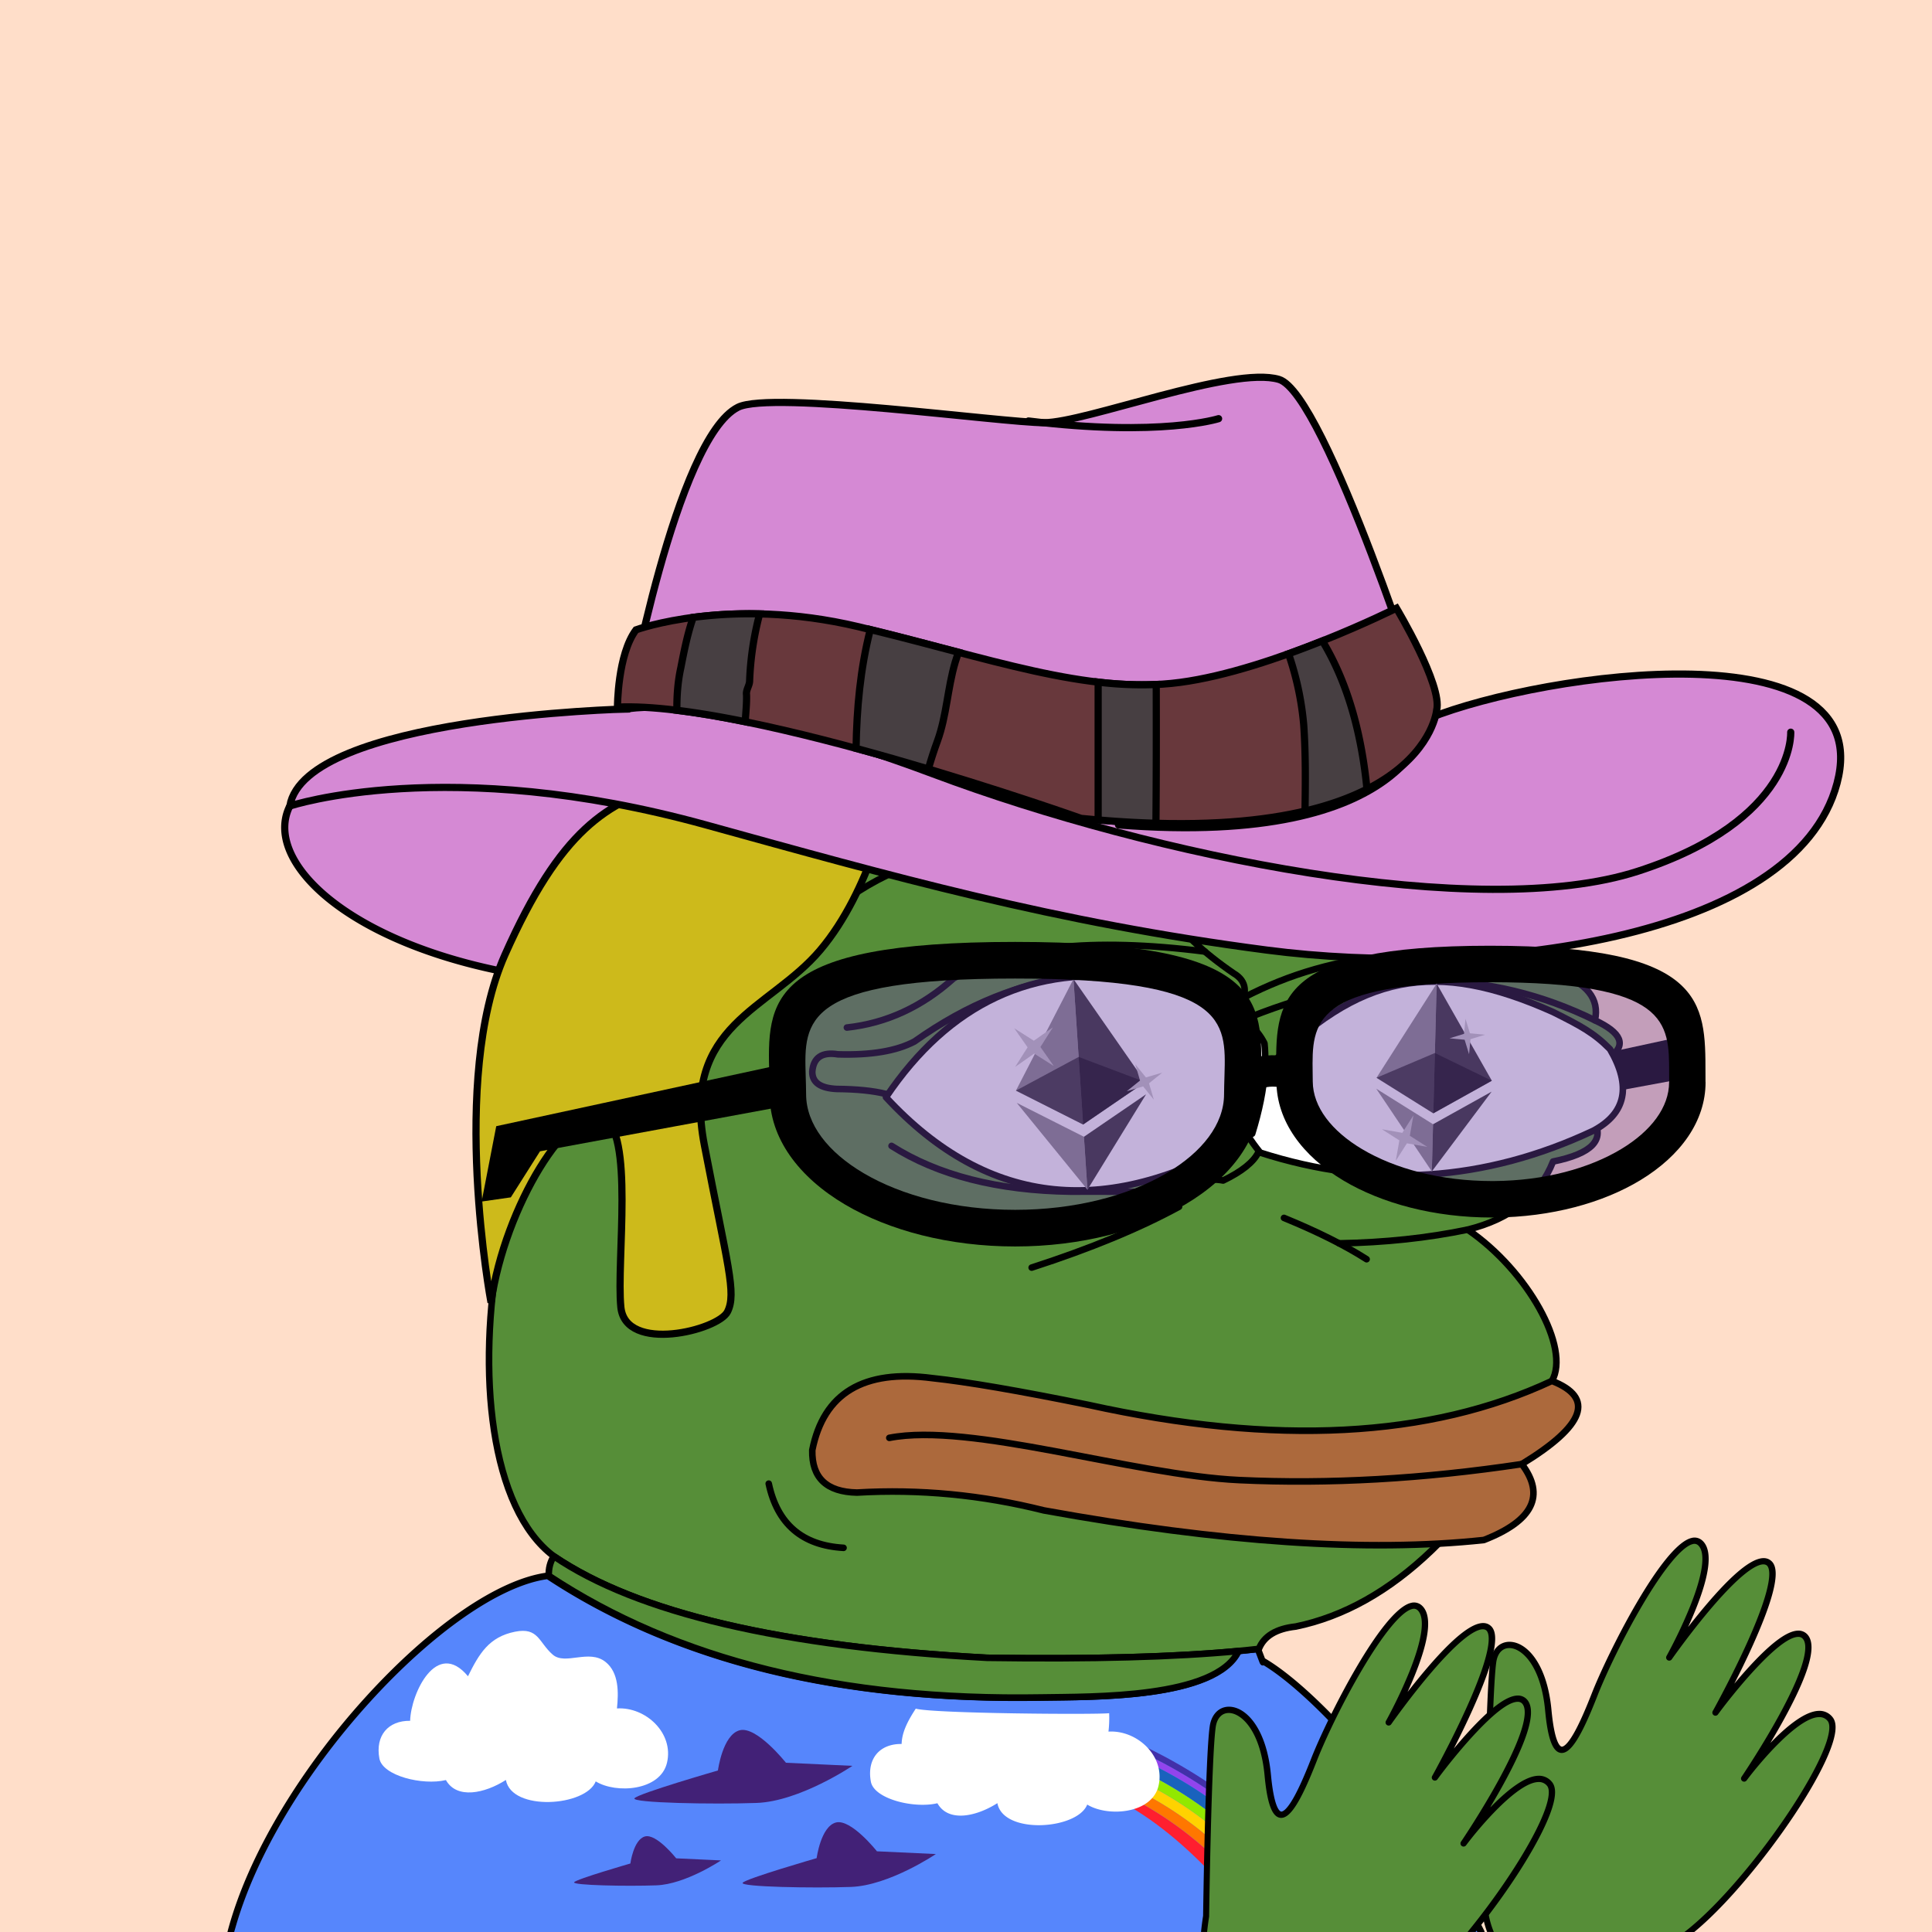
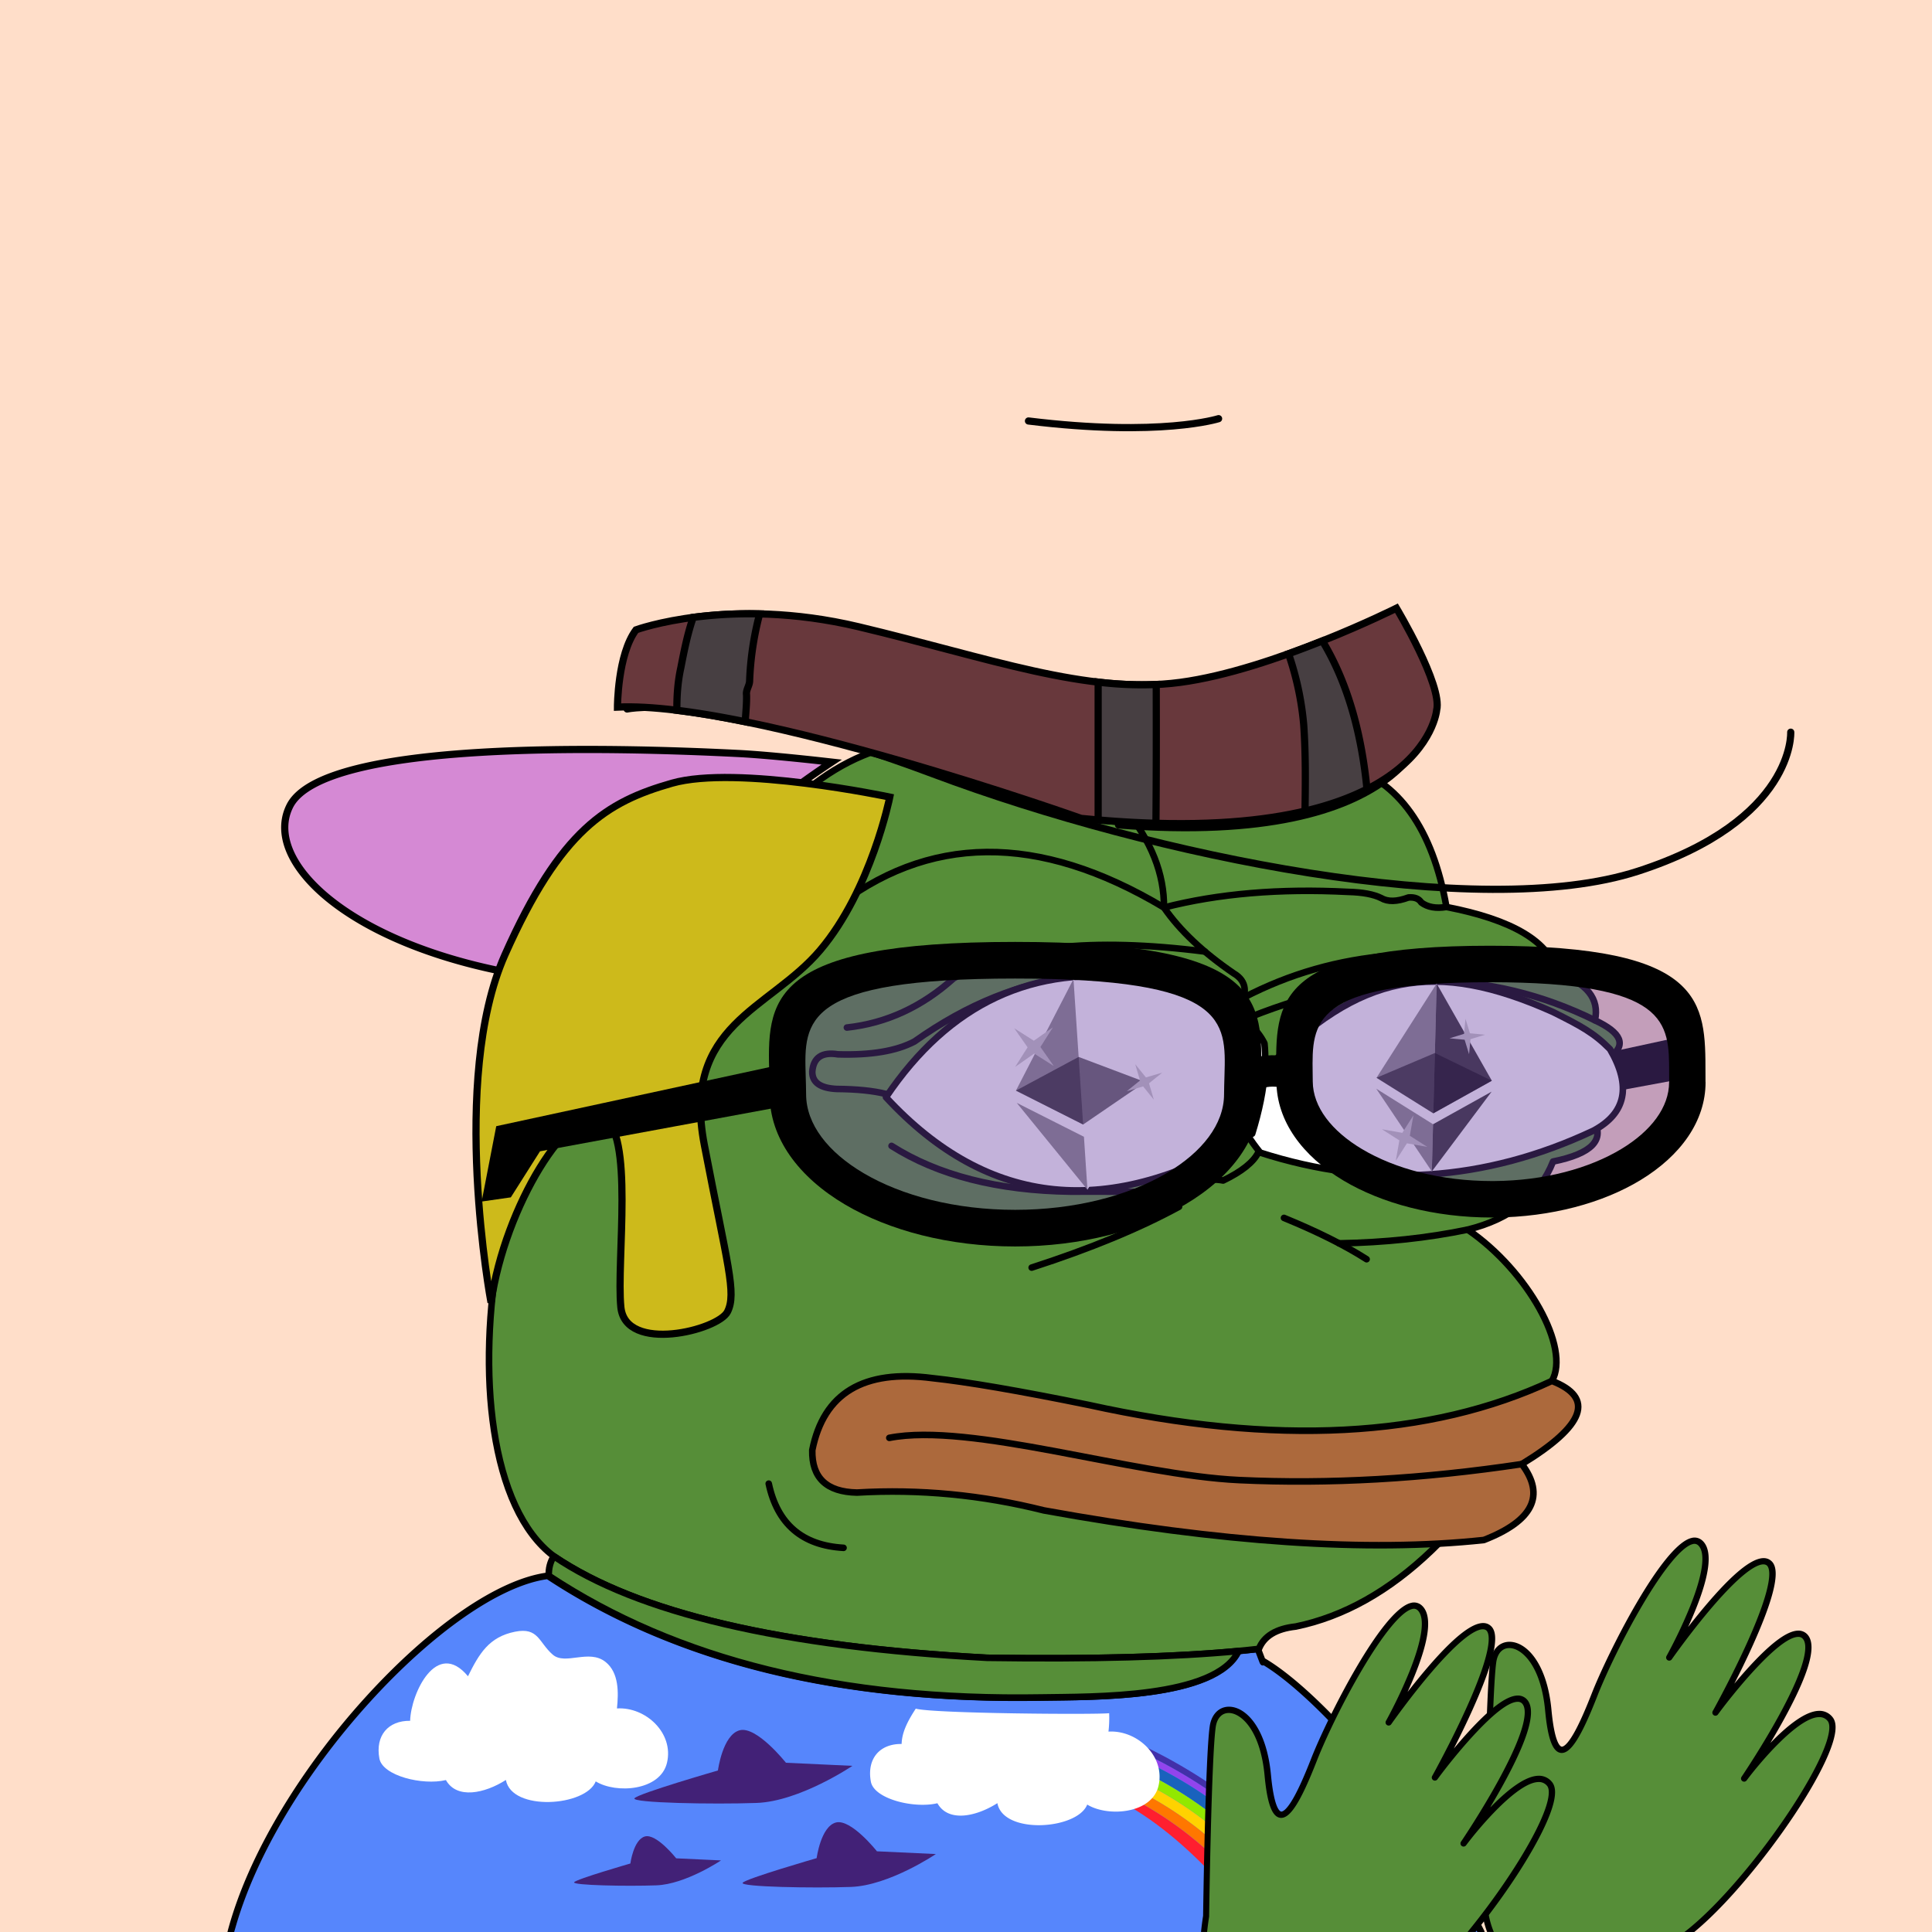
<svg xmlns="http://www.w3.org/2000/svg" viewBox="0 0 2500 2500">
  <g>
    <path style="fill-rule:evenodd;clip-rule:evenodd;fill:#ffdec9;" d="M0 0h25e2v25e2H0z" />
    <path d="M1633.41 2148.81l-5.78-15.17-26.19 2.76h0c-29.47 62-189.93 59-254.95 60.11q-389.4 6.67-637.71-157.5c-129.3 16.62-356.12 257.88-410.13 461h1618c-91.14-179.87-218.68-314.41-283.25-351.19" style="fill: #5686fc;fill-rule: evenodd" />
    <path d="M1920.5 2498a1201.78 1201.78.0 0 0-152.16-230c-47.65-56.3-96.66-101.78-131.49-122.06l-5.24-13.75a4.26 4.26.0 0 0-4.42-2.71l-26.19 2.76a4.25 4.25.0 0 0-3.45 2.52c-26.34 55-167.67 56.59-235.62 57.37-5.61.06-10.81.12-15.51.2-257.51 4.41-471.26-48.34-635.29-156.8a4.28 4.28.0 0 0-2.89-.67c-63.11 8.11-151.31 68.64-235.91 161.92-41 45.15-78.52 95.54-108.64 145.72-32.8 54.65-56.07 107.3-69.15 156.48a4.25 4.25.0 0 0-.14 1.09H303l1.92-6.62h0c26.42-92.39 89.35-197.93 173.72-290.95 39.79-43.87 81.82-81.72 121.55-109.45 40.33-28.16 77.48-45.26 107.59-49.54 82.48 54.3 177.88 95.06 283.57 121.16 106.15 26.21 225.66 38.39 355.22 36.16 4.69-.08 9.87-.14 15.46-.2 74.15-.84 211.38-2.4 242.17-60.17l20.63-2.18 4.62 12.11.09.23.63 1.66h.07c.88 1.75 2.34 3.44 5 2.64 61.33 37.31 182.28 163 272.64 337.18h0l.44.9 1.42 2.73.9 2.38 1.13 2H1921a4.26 4.26.0 0 0-.46-2" />
    <path d="M798.34 2210.71c2.11-20.4 2.7-46.21-14.75-60.15-21.57-17.23-52.11 4.78-68.48-9.56-18.08-15.83-18.29-35.62-48.56-29.59-34.11 6.79-46.63 28.76-61 57.64-40.48-48.86-73.92 22.4-74.84 57.65-28.39-.35-45.28 19.14-39.79 48.81 4.13 22.33 55.67 35.09 86.09 27.88 14.11 25.11 50.23 17.32 77.61-.13 7.54 41 103.42 34.42 116.25 1.85 26.43 16.29 83.5 12.19 92.19-24C872.27 2242.66 835.57 2208.46 798.34 2210.71z" style="fill: #fff" />
    <path d="M1414.28 2304.64 1407 2313c99.75 31.26 186.19 135.67 223.87 187h16.62C1571.09 2367.66 1448 2316.56 1414.28 2304.64z" style="fill: #ff1f2f" />
    <path d="M1715.22 25e2h16c-75.84-151.37-232.8-224.58-276-242.37l-6.58 7.55C1486.1 2279 1639.52 2343.81 1715.22 25e2z" style="fill: #9244ed" />
    <path d="M1731.22 25e2h15.57c-93.2-173.4-285.79-249-285.79-249l-5.78 6.63C1498.42 2275.42 1655.38 2348.63 1731.22 25e2z" style="fill: #4230a9" />
    <path d="M1696.6 25e2h18.62c-75.7-156.19-229.12-221-266.57-234.82l-9.07 10.41C1472.8 2287.63 1619.18 2348 1696.6 25e2z" style="fill: #1962bd" />
    <path d="M1679.79 25e2h16.8c-77.42-152-223.8-212.37-257-224.4l-9 10.36C1466.11 2298 1603.93 2352.88 1679.79 25e2z" style="fill: #92e800" />
    <path d="M1430.55 2286l-8.41 9.65c36.56 12.41 165.79 64.72 241 204.39h16.65C1603.93 2352.88 1466.11 2298 1430.55 2286z" style="fill: #ffd200" />
    <path d="M1422.15 2295.61l-7.87 9c33.71 11.92 156.81 63 233.22 195.36h15.64C1587.94 2360.32 1458.71 2308 1422.15 2295.61z" style="fill: #f70" />
    <path d="M1185 2211c-10.5 16.09-17.9 30.45-18.3 45.69-28.39-.35-45.28 19.14-39.79 48.81 4.13 22.33 55.67 35.09 86.09 27.88 14.11 25.11 50.23 17.32 77.61-.13 7.54 41 103.42 34.42 116.25 1.85 26.43 16.29 83.5 12.19 92.19-24 9.23-38.45-27.47-72.65-64.69-70.41a151.29 151.29.0 0 0 .89-23.81C1417.29 2218.85 1208.07 2217.35 1185 2211z" style="fill: #fff" />
    <path d="M1103 2285l-86-4s-38-48-60-42-28 52-28 52-104 30-108 36 102 8 158 6 124-48 124-48z" style="fill: #422177" />
    <path d="M1211 2399.13l-76.25-3.55s-33.69-42.55-53.19-37.24-24.82 46.1-24.82 46.1-92.2 26.6-95.75 31.92 90.43 7.09 140.08 5.32S1211 2399.13 1211 2399.13z" style="fill: #422177" />
    <path d="M933 2407.36l-58-2.7s-25.61-32.35-40.43-28.3-18.87 35-18.87 35-70.08 20.22-72.78 24.26 68.74 5.39 106.47 4S933 2407.36 933 2407.36z" style="fill: #422177" />
    <path style="fill-rule:evenodd;clip-rule:evenodd;fill:#568e38;stroke:#000000;stroke-width:8.504;stroke-linecap:round;stroke-linejoin:round;stroke-miterlimit:2.613;" d="M867.603 1293.527c135.408-338.495 331.41-420.844 588.004-247.048 241.577-117.709 380.271-75.33 416.082 127.137 85.736 16.593 133.412 45.005 143.028 85.238 38.849 13.16 55.222 33.628 49.121 61.401 34.595 16.186 41.096 32.078 19.504 47.676 27.655 37.786 20.431 64.754-21.671 80.905 15.662 25.919-1.675 43.978-52.01 54.177-17.8 44.837-54.641 74.213-110.522 88.128 78.07 53.384 133.361 153.359 109.076 195.761-96.726 186.205-207.247 292.151-331.565 317.84-25.241 2.762-41.134 12.394-47.676 28.895-84.606 9.871-201.87 13.723-351.791 11.557-265.722-14.316-452.573-58.139-560.555-131.47C551.93 1890.923 644.393 1306.53 867.603 1293.527z" />
    <path style="fill-rule:evenodd;clip-rule:evenodd;fill:#568e38;stroke:#000000;stroke-width:8.504;stroke-linecap:round;stroke-linejoin:round;stroke-miterlimit:2.613;" d="M1602.782 2136.4l.003.001c-29.47 61.966-189.929 58.995-254.948 60.108-259.599 4.447-472.17-48.054-637.709-157.502-.339-9.494 1.828-17.921 6.501-25.282 107.982 73.33 294.833 117.153 560.555 131.47C1412.208 2147.146 1520.737 2144.214 1602.782 2136.4z" />
    <path style="fill-rule:evenodd;clip-rule:evenodd;fill:none;stroke:#000000;stroke-width:8.504;stroke-linecap:round;stroke-linejoin:round;stroke-miterlimit:2.613;" d="M867.603 1293.527c-6.666 40.876-12.204 79.643-16.615 116.301" />
    <path style="fill-rule:evenodd;clip-rule:evenodd;fill:none;stroke:#000000;stroke-width:8.504;stroke-linecap:round;stroke-linejoin:round;stroke-miterlimit:2.613;" d="M1525.676 1561.525c-51.268 27.946-114.836 54.192-190.704 78.737" />
    <path style="fill-rule:evenodd;clip-rule:evenodd;fill:none;stroke:#000000;stroke-width:8.504;stroke-linecap:round;stroke-linejoin:round;stroke-miterlimit:2.613;" d="M1661.48 1575.972c43.172 17.706 78.809 35.524 106.91 53.455" />
    <path style="fill-rule:evenodd;clip-rule:evenodd;fill:none;stroke:#000000;stroke-width:8.504;stroke-linecap:round;stroke-linejoin:round;stroke-miterlimit:2.613;" d="M1899.139 1591.141c-51.724 10.804-107.176 16.714-166.355 17.731" />
    <path style="fill-rule:evenodd;clip-rule:evenodd;fill:none;stroke:#000000;stroke-width:8.504;stroke-linecap:round;stroke-linejoin:round;stroke-miterlimit:2.613;" d="M1153.659 1482.787c60.118 38.148 137.411 57.893 231.879 59.234 39.01-.234 79.221.007 120.635.722 32.19-13.808 57.713-18.865 76.571-15.17 48.169-23.217 60.691-48.499 37.562-75.848" />
    <path style="fill-rule:evenodd;clip-rule:evenodd;fill:none;stroke:#000000;stroke-width:8.504;stroke-linecap:round;stroke-linejoin:round;stroke-miterlimit:2.613;" d="M1455.607 1046.479c34.191 41.927 51.047 84.546 50.566 127.858-162.616-97.202-306.126-95.756-430.529 4.334" />
    <path style="fill-rule:evenodd;clip-rule:evenodd;fill:none;stroke:#000000;stroke-width:8.504;stroke-linecap:round;stroke-linejoin:round;stroke-miterlimit:2.613;" d="M1871.688 1173.615c-13.481 2.256-24.317.329-32.506-5.78-3.124-4.977-8.661-7.145-16.614-6.501-15.036 5.566-26.834 5.807-35.396.723-9.792-4.853-23.998-7.501-42.619-7.946-88.686-4.572-168.146 2.17-238.38 20.226 20.481 29.685 50.58 58.098 90.295 85.239 17.034 9.995 18.72 25.887 5.057 47.676-140.781-70.757-280.197-57.274-418.249 40.452-23.248 12.323-56.235 17.861-98.964 16.615-20.681-3.351-31.758 4.112-33.229 22.393-.159 13.995 10.436 21.459 31.784 22.394 26.147.214 47.337 2.38 63.568 6.501" />
    <path style="fill-rule:evenodd;clip-rule:evenodd;fill:none;stroke:#000000;stroke-width:8.504;stroke-linecap:round;stroke-linejoin:round;stroke-miterlimit:2.613;" d="M1559.124 1231.308c-146.388-18.638-254.816-7.048-325.282 34.77-40.94 36.795-86.93 57.984-137.972 63.568" />
    <path style="fill-rule:evenodd;clip-rule:evenodd;fill:none;stroke:#000000;stroke-width:8.504;stroke-linecap:round;stroke-linejoin:round;stroke-miterlimit:2.613;" d="M1609.225 1290.928c119.034-61.942 254.197-72.633 405.492-32.075" />
    <path style="fill-rule:evenodd;clip-rule:evenodd;fill:none;stroke:#000000;stroke-width:8.504;stroke-linecap:round;stroke-linejoin:round;stroke-miterlimit:2.613;" d="M1618.139 1315.921c160.721-64.233 309.287-62.788 445.699 4.334" />
    <path style="fill-rule:evenodd;clip-rule:evenodd;fill:#FFFFFF;stroke:#000000;stroke-width:8.504;stroke-linecap:round;stroke-linejoin:round;stroke-miterlimit:2.613;" d="M1620.306 1466.956c-183.453 111.72-341.41 96.015-473.87-47.117 81.906-121.626 190.983-172.513 327.231-152.66 89.674 17.696 143.851 45.337 162.532 82.927C1639.566 1382.904 1634.269 1421.854 1620.306 1466.956z" />
    <path style="fill-rule:evenodd;clip-rule:evenodd;fill:#FFFFFF;stroke:#000000;stroke-width:8.504;stroke-linecap:round;stroke-linejoin:round;stroke-miterlimit:2.613;" d="M1630.669 1491.471c-6.027-7.507-11.21-14.636-15.568-21.395 1.734-1.036 3.466-2.061 5.204-3.12 9.248-29.871 14.693-57.043 16.338-81.517h.002C1758.983 1258.423 1857.5 1241.5 2009.5 1309.5c36 18 53 27 73.842 48.144 27.951 47.779 20.728 82.96-21.671 105.543C1921.202 1529.211 1777.535 1538.639 1630.669 1491.471z" />
    <g>
      <g>
        <path style="fill:#FFFFFF;" d="M1481.919 1400.159 1389.079 1266.886 1314.619 1411.255 1401.564 1455.136z" />
        <path style="fill:#FFFFFF;" d="M1402.615 1470.989 1315.67 1427.107 1407.154 1539.428v0L1483.036 1416.007z" />
      </g>
      <g>
        <path style="opacity:0.45;fill:#010101;" d="M1314.619 1411.255l86.945 43.882-12.485-188.25L1314.619 1411.255z" />
        <path style="opacity:0.6;fill:#010101;" d="M1395.762 1367.655l-81.143 43.6 86.945 43.882 80.356-54.977L1395.762 1367.655z" />
-         <path style="opacity:0.8;fill:#010101;" d="M1389.079 1266.886l12.485 188.25 80.356-54.977L1389.079 1266.886z" />
        <path style="opacity:0.45;fill:#010101;" d="M1315.67 1427.107l91.484 112.322-4.539-68.44L1315.67 1427.107z" />
-         <path style="opacity:0.8;fill:#010101;" d="M1402.615 1470.989l4.539 68.44 75.883-123.421L1402.615 1470.989z" />
      </g>
    </g>
    <path style="fill-rule:evenodd;clip-rule:evenodd;fill:#C8C8C8;" d="M1363.604 1379.428 1338.195 1363.314 1313.572 1380.604 1329.686 1355.195 1312.396 1330.572 1337.805 1346.686 1362.428 1329.396 1346.314 1354.805z" />
    <path style="fill-rule:evenodd;clip-rule:evenodd;fill:#C8C8C8;" d="M1493.024 1422.931 1479.188 1405.809 1458.069 1412.024 1475.191 1398.188 1468.976 1377.069 1482.812 1394.191 1503.931 1387.976 1486.809 1401.812z" />
    <g>
      <g>
        <path style="fill:#FFFFFF;" d="M1930.449 1398.454 1859.026 1272.714 1781.219 1394.625 1854.717 1440.631z" />
        <path style="fill:#FFFFFF;" d="M1854.355 1454.771 1780.856 1408.765 1852.788 1515.819v0L1930.145 1412.595z" />
      </g>
      <g>
        <path style="opacity:0.45;fill:#010101;" d="M1781.219 1394.625l73.499 46.006 4.308-167.917L1781.219 1394.625z" />
        <path style="opacity:0.6;fill:#010101;" d="M1856.719 1362.598l-75.501 32.027 73.499 46.006 75.732-42.177L1856.719 1362.598z" />
        <path style="opacity:0.8;fill:#010101;" d="M1859.026 1272.714l-4.308 167.917 75.732-42.177L1859.026 1272.714z" />
        <path style="opacity:0.45;fill:#010101;" d="M1780.856 1408.765l71.932 107.054 1.566-61.048L1780.856 1408.765z" />
        <path style="opacity:0.8;fill:#010101;" d="M1854.355 1454.771l-1.566 61.047 77.357-103.223L1854.355 1454.771z" />
      </g>
    </g>
    <path style="fill-rule:evenodd;clip-rule:evenodd;fill:#C8C8C8;" d="M1846.912 1484.068 1820.528 1479.437 1806.136 1502.03 1810.767 1475.646 1788.174 1461.254 1814.558 1465.885 1828.95 1443.292 1824.319 1469.676z" />
    <path style="fill-rule:evenodd;clip-rule:evenodd;fill:#C8C8C8;" d="M1900.959 1364.173 1895.22 1345.433 1875.711 1343.55 1894.452 1337.81 1896.335 1318.301 1902.074 1337.042 1921.583 1338.925 1902.843 1344.664z" />
    <path d="M902 1137c49-57 99-1e2 164-144q5.09-3.46 10.19-6.84c-52.94-6-95.42-9.88-121.19-11.16-160-8-536.73-18.53-580 68-42.43 84.85 123.41 221.76 433 231.45a43.61 43.61.0 0 0 6-9.45c24-47 52-87 88-128z" style="fill:#d589d4;stroke:#000;stroke-width: 9.302px" />
    <path d="M1151.38 1031.41s-24 120-90 198-180 96-150 252 42 192 30 216-132 54-138-6 18-228-24-246-126 114-144 240c0 0-54-287.94 18-449.91s132-198 216-222S1151.38 1031.41 1151.38 1031.41z" style="fill:#cdba1b;stroke:#000;stroke-width: 9.302px" />
-     <path d="M375 1043s204-68 538.44 24.41c238.19 65.82 449.91 126 725.85 162s683.86-12 737.85-216-377.92-144-527.89-84c0 0-134.26-420.44-194.25-438.44s-250 56-304 56-352.74-41.63-396-20c-80 40-143.54 390.44-143.54 390.44S395 927 375 1043z" style="fill:#d589d4;stroke:#000;stroke-width: 9.302px" />
    <path d="M811.46 917.44s108-24 395.92 84 707.86 192 911.82 126 198-180 198-180" style="fill: none;stroke:#000;stroke-linecap: round;stroke-linejoin: round;stroke-width: 9.302px" />
    <path d="M1849.25 929.44s-18 168-401.92 138" style="fill: none;stroke:#000;stroke-linecap: round;stroke-linejoin: round;stroke-width: 9.302px" />
    <path d="M823 815s120-44 288-4 296 88 416 72 280-96 280-96 60 1e2 52 132c0 0-16 184-460 140 0 0-428-152-6e2-144 0 0 0-68 24-1e2z" style="fill:#68383c;stroke:#000;stroke-width: 9.302px" />
    <path d="M966 899c-1-6 4-12 4-18a395.35 395.35.0 0 1 13-86.64 564.73 564.73.0 0 0-86 4.53C889.7 819.76 885.34 841.73 881 864c-4 18.16-5.27 36.57-5.12 55.1 27.41 3.36 57.31 8.49 88.46 14.83C965 922.08 966.38 910.1 966 899z" style="fill:#473f42;stroke:#000;stroke-width: 9.302px" />
-     <path d="M1236 857q2-6.53 4.15-13c-36-9.45-73.84-19.59-114-29.38-13 51.07-17.55 102.17-18.41 153.77 32.13 8.69 63.7 17.76 93.53 26.66C1204.75 983 1208.56 971 1213 959c12-33 13-68 23-102z" style="fill:#473f42;stroke:#000;stroke-width: 9.302px" />
    <path d="M1496.17 885.72a464.72 464.72.0 0 1-75.17-3.07V1061q39.74 3.37 74.77 4.32C1496.34 1005.47 1496.29 945.6 1496.17 885.72z" style="fill:#473f42;stroke:#000;stroke-width: 9.302px" />
    <path d="M1667.33 846A383.32 383.32.0 0 1 1687 938c2.61 37.16 2.24 74.32 1.67 111.48 32.55-7.67 58.88-17.51 80.2-28.35-6.64-67.1-23-134.45-57.7-191.8C1697.35 834.85 1682.61 840.48 1667.33 846z" style="fill:#473f42;stroke:#000;stroke-width: 9.302px" />
    <path d="M1576.85 541.75s-75 24-246 3" style="fill: none;stroke:#000;stroke-linecap: round;stroke-linejoin: round;stroke-width: 9.302px" />
    <path style="fill-rule:evenodd;clip-rule:evenodd;fill:#AC693C;stroke:#000000;stroke-width:8.504;stroke-linecap:round;stroke-linejoin:round;stroke-miterlimit:2.613;" d="M1408.653 1817.963c-89.816-18.32-157.236-29.878-202.262-34.673-88.842-11.63-140.612 19.432-155.308 93.185-.759 35.818 18.504 54.118 57.789 54.9 81.009-4.737 161.673 2.968 241.992 23.115 229.51 41.612 419.25 54.374 569.222 38.286 63.522-24.771 79.896-57.518 49.12-98.242 81.821-49.944 94.824-85.821 39.008-107.632C1850.094 1860.848 1650.24 1871.201 1408.653 1817.963z" />
    <path style="fill-rule:evenodd;clip-rule:evenodd;fill:none;stroke:#000000;stroke-width:8.504;stroke-linecap:round;stroke-linejoin:round;stroke-miterlimit:2.613;" d="M1969.207 1894.534c-127.733 19.224-249.637 26.119-365.711 20.687-138.029-6.46-347.82-75.145-452.727-54.638" />
    <path style="fill-rule:evenodd;clip-rule:evenodd;fill:none;stroke:#000000;stroke-width:8.504;stroke-linecap:round;stroke-linejoin:round;stroke-miterlimit:2.613;" d="M994.739 1919.817c11.104 52.276 43.37 79.967 96.796 83.072" />
    <path d="M2368.1 2224.45c-28.49-34.19-111.11 76.92-111.11 76.92s102.56-151 79.77-182.33S2220 2215.91 2220 2215.91s96.86-173.79 68.37-193.73-128.2 122.5-128.2 122.5 68.37-122.5 39.88-148.14-111.11 131.05-136.75 196.58-51.28 111.11-59.83 19.94-65.53-102.56-71.22-62.68-8.55 245-8.55 245c-7.35 47.18-4.68 80.92 4.77 104.61h257.78C2269.43 2433.27 2392.21 2253.38 2368.1 2224.45z" style="fill:#568e38;isolation: isolate" />
    <path d="M1927.66 2396a4.07 4.07.0 0 0 0-.57c0-2 2.91-205.32 8.51-244.49 1.67-11.71 8.15-18.57 17.34-18.34 15.43.37 40.37 22.21 45.87 80.83 3.41 36.42 9.62 53.32 20.1 54.8 12.58 1.77 26.34-19.57 47.5-73.65 10.74-27.46 33-74.56 58.55-117.88 27.54-46.73 51.21-75.4 64.93-78.65a7 7 0 0 1 6.81 1.48c10.13 9.11 6.48 37.21-10.28 79.12a633.3 633.3.0 0 1-30.43 64.05 4 4 0 0 0 6.83 4.28c.25-.35 25.17-35.86 53.2-68.45 16.37-19 30.55-33.32 42.16-42.48 12.83-10.13 22.49-13.89 27.22-10.58 3.53 2.47 12.19 16.95-24.85 99.34-20.35 45.26-44.49 88.68-44.73 89.12a4 4 0 0 0 6.78 4.35c20.44-27.87 78.94-100.2 103.81-100.15a7.45 7.45.0 0 1 6.48 3.27c4.76 6.54 7 28-31.59 98.56-22.44 41-48 78.75-48.25 79.13a4 4 0 0 0 6.58 4.68c16.74-22.5 66.14-81.07 93.4-81.82A13.47 13.47.0 0 1 2365 2227c1.89 2.27 4.23 8.7-1.32 26.25-11.2 35.39-49.65 97.79-95.68 155.28-32.41 40.47-63.2 72.18-88.29 91.44h12.73c24.22-20 52.49-49.71 81.86-86.39 47.32-59.1 85.43-121.08 97.08-157.89 5.19-16.41 5.14-27.48-.17-33.85a21.36 21.36.0 0 0-17.8-8c-18.34.51-42.56 20.85-62.55 41.53 5.9-9.85 12.11-20.57 18.11-31.53 23.49-42.94 35.11-73.36 35.11-92.1.0-6.39-1.35-11.42-4-15.13a15.53 15.53.0 0 0-13-6.6c-14.83.0-37.3 17.05-68.69 52.22-5 5.56-9.73 11.12-14.17 16.45 7.57-14.87 16.25-32.56 24.34-50.57 22.4-49.83 29.18-76.67 29.18-91.59.0-10.56-3.39-15.16-7-17.71-14-9.8-40.22 8-80.16 54.45-9.34 10.86-18.33 22-26.2 32.15 3.43-7.48 6.94-15.53 10.22-23.75 10.93-27.33 16.41-48.84 16.41-64.35.0-11-2.73-18.92-8.2-23.84a15 15 0 0 0-14.07-3.34c-38.4 9.09-108.84 149.58-129.14 201.44-8.91 22.77-16.37 39.35-22.81 50.71-9.82 17.31-14.76 18.07-16 17.88-1.48-.21-9.06-3.48-13.19-47.55-5.61-59.8-31.77-87.61-53.71-88.14-13.27-.32-23.29 9.6-25.53 25.27-5.63 39.4-8.43 234.23-8.58 245.27a324.24 324.24.0 0 0-4.17 49.36q0 32.52 8.72 55.56h8.67C1922.49 2475.23 1920.73 2440.44 1927.66 2396z" />
    <path d="M2005.06 2308.46c-28.49-34.19-111.11 76.92-111.11 76.92s102.56-151 79.77-182.33-116.81 96.86-116.81 96.86 96.86-173.79 68.37-193.73-128.2 122.5-128.2 122.5 68.37-122.5 39.88-148.14-111.11 131.05-136.75 196.58-51.28 111.11-59.83 19.94-65.53-102.56-71.22-62.68-8.55 245-8.55 245Q1559 2490.16 1558 25e2h346.19C1967.09 2422.5 2021.9 2328.66 2005.06 2308.46z" style="fill:#568e38;isolation: isolate" />
    <path d="M1564.62 2480a4.07 4.07.0 0 0 0-.57c0-2 2.91-205.32 8.51-244.49 1.67-11.71 8.15-18.57 17.34-18.34 15.43.37 40.37 22.21 45.87 80.83 3.41 36.42 9.62 53.32 20.1 54.8 12.58 1.77 26.34-19.57 47.5-73.65 10.74-27.46 33-74.56 58.55-117.88 27.54-46.73 51.21-75.4 64.93-78.65a7 7 0 0 1 6.81 1.48c10.13 9.11 6.48 37.21-10.28 79.12a633.34 633.34.0 0 1-30.43 64.05 4 4 0 0 0 6.83 4.28c.25-.35 25.17-35.86 53.2-68.45 16.37-19 30.55-33.32 42.16-42.48 12.83-10.13 22.49-13.89 27.22-10.58 3.53 2.47 12.19 16.95-24.85 99.34-20.35 45.26-44.49 88.68-44.73 89.12a4 4 0 0 0 6.78 4.35c20.44-27.87 78.94-100.2 103.81-100.15a7.45 7.45.0 0 1 6.48 3.27c4.76 6.54 7 28-31.59 98.56-22.44 41-48 78.75-48.25 79.13a4 4 0 0 0 6.58 4.68c16.74-22.5 66.14-81.07 93.4-81.82A13.47 13.47.0 0 1 2002 2311c1.89 2.27 4.23 8.7-1.32 26.25-11.2 35.39-49.65 97.79-95.68 155.28-2 2.51-4 5-6 7.43h10.4l1.92-2.38c47.32-59.1 85.43-121.08 97.08-157.89 5.19-16.41 5.14-27.48-.17-33.85a21.36 21.36.0 0 0-17.8-8c-18.34.51-42.56 20.85-62.55 41.53 5.9-9.85 12.11-20.57 18.11-31.53 23.49-42.94 35.11-73.36 35.11-92.1.0-6.39-1.35-11.42-4-15.13a15.53 15.53.0 0 0-13-6.6c-14.83.0-37.3 17.05-68.69 52.22-5 5.56-9.73 11.13-14.17 16.45 7.57-14.87 16.25-32.56 24.34-50.57 22.4-49.83 29.18-76.67 29.18-91.59.0-10.56-3.39-15.16-7-17.71-14-9.8-40.22 8-80.16 54.45-9.34 10.86-18.33 22-26.2 32.15 3.43-7.48 6.94-15.53 10.22-23.75 10.93-27.33 16.41-48.84 16.41-64.35.0-11-2.73-18.92-8.2-23.84a15 15 0 0 0-14.07-3.34c-38.4 9.09-108.84 149.58-129.14 201.44-8.91 22.77-16.37 39.35-22.81 50.71-9.82 17.31-14.76 18.07-16 17.88-1.48-.21-9.06-3.48-13.19-47.55-5.61-59.8-31.77-87.61-53.71-88.14-13.27-.32-23.29 9.6-25.53 25.27-5.63 39.4-8.43 234.23-8.58 245.27q-1.68 10.82-2.67 20.91H1562Q1563 2490.35 1564.62 2480z" />
    <path style="opacity:0.4;fill-rule:evenodd;clip-rule:evenodd;fill:#6b3fa3;" d="M1313.517 1242.527c326.744.0 294.009 77.61 294.009 173.347.0 95.737-131.631 173.347-294.009 173.347s-294.009-77.61-294.009-173.347C1019.508 1320.137 986.773 1242.527 1313.517 1242.527z" />
    <path style="fill-rule:evenodd;clip-rule:evenodd;" d="M1030.447 1373.317 1035.841 1427.488 698.762 1489.784 661.008 1549.373 623.256 1554.789 642.132 1457.281z" />
    <path style="fill-rule:evenodd;clip-rule:evenodd;" d="M1313.517 1218.827c323.126.0 320.887 75.54 317.982 173.652-.187 6.313-.378 12.767-.378 23.395.0 56.846-37.383 107.309-97.819 142.941-56.698 33.429-134.441 54.106-219.786 54.106-85.346.0-163.088-20.677-219.786-54.106-60.437-35.632-97.819-86.095-97.819-142.941.0-10.628-.191-17.082-.378-23.395C992.63 1294.367 990.391 1218.827 1313.517 1218.827v0zM1584.492 1391.184c2.091-70.599 3.702-124.956-270.975-124.956-274.676.0-273.066 54.357-270.975 124.956.277 9.402.562 19.006.562 24.691.0 38.891 28.435 75.104 74.406 102.207 49.711 29.31 118.975 47.439 196.006 47.439 77.032.0 146.296-18.131 196.006-47.439 45.971-27.103 74.406-63.316 74.406-102.207C1583.93 1410.189 1584.215 1400.586 1584.492 1391.184z" />
    <path style="fill-rule:evenodd;clip-rule:evenodd;" d="M1592.335 1385.306c14.301-11.527 29.984-18.032 47.043-19.51h.078c16.401-1.419 33.69 1.901 51.86 9.961l-16.275 37.135c-11.812-5.239-22.545-7.451-32.188-6.633v.006c-9.006.779-17.422 4.324-25.238 10.623L1592.335 1385.306z" />
    <path style="fill-rule:evenodd;clip-rule:evenodd;" d="M2086 1365l10 27L2099.854 1410.304 2190.841 1393.488 2185.447 1339.317 2091.333 1359.667z" />
    <path style="opacity:0.4;fill-rule:evenodd;clip-rule:evenodd;fill:#6b3fa3;" d="M1928.33 1247.383c-267.072.0-253.59 68.163-252.958 152.246.633 84.083 114.91 152.244 255.247 152.244s253.589-68.161 252.957-152.244C2182.945 1315.546 2195.4 1247.383 1928.33 1247.383z" />
    <path style="fill-rule:evenodd;clip-rule:evenodd;" d="M1928.151 1270.991c-231.282.0-230.534 51.675-229.587 117.187.051 3.583.105 7.187.135 11.36.247 33.064 24.58 64.037 63.713 87.378 42.833 25.548 102.23 41.352 168.032 41.352l3.19-.013c64.772-.489 122.911-16.331 164.674-41.661 38.043-23.073 61.5-53.608 61.5-86.263h.092l-.003-.608c-.027-3.751-.03-7.53-.031-11.265C2159.827 1322.791 2159.795 1270.991 1928.151 1270.991v0zM1651.557 1388.735c-1.334-92.218-2.385-164.957 276.595-164.959 278.624.002 278.668 72.619 278.721 164.68.0 3.637.003 7.318.032 11.08l.003.701.093.093c0 50.45-32.174 95.162-84.358 126.812-48.465 29.395-115.173 47.77-188.823 48.328h-.093l-3.282.013c-74.534-.002-142.451-18.281-191.996-47.832-53.246-31.757-86.374-76.913-86.756-127.927C1651.668 1396.385 1651.61 1392.527 1651.557 1388.735z" />
  </g>
</svg>